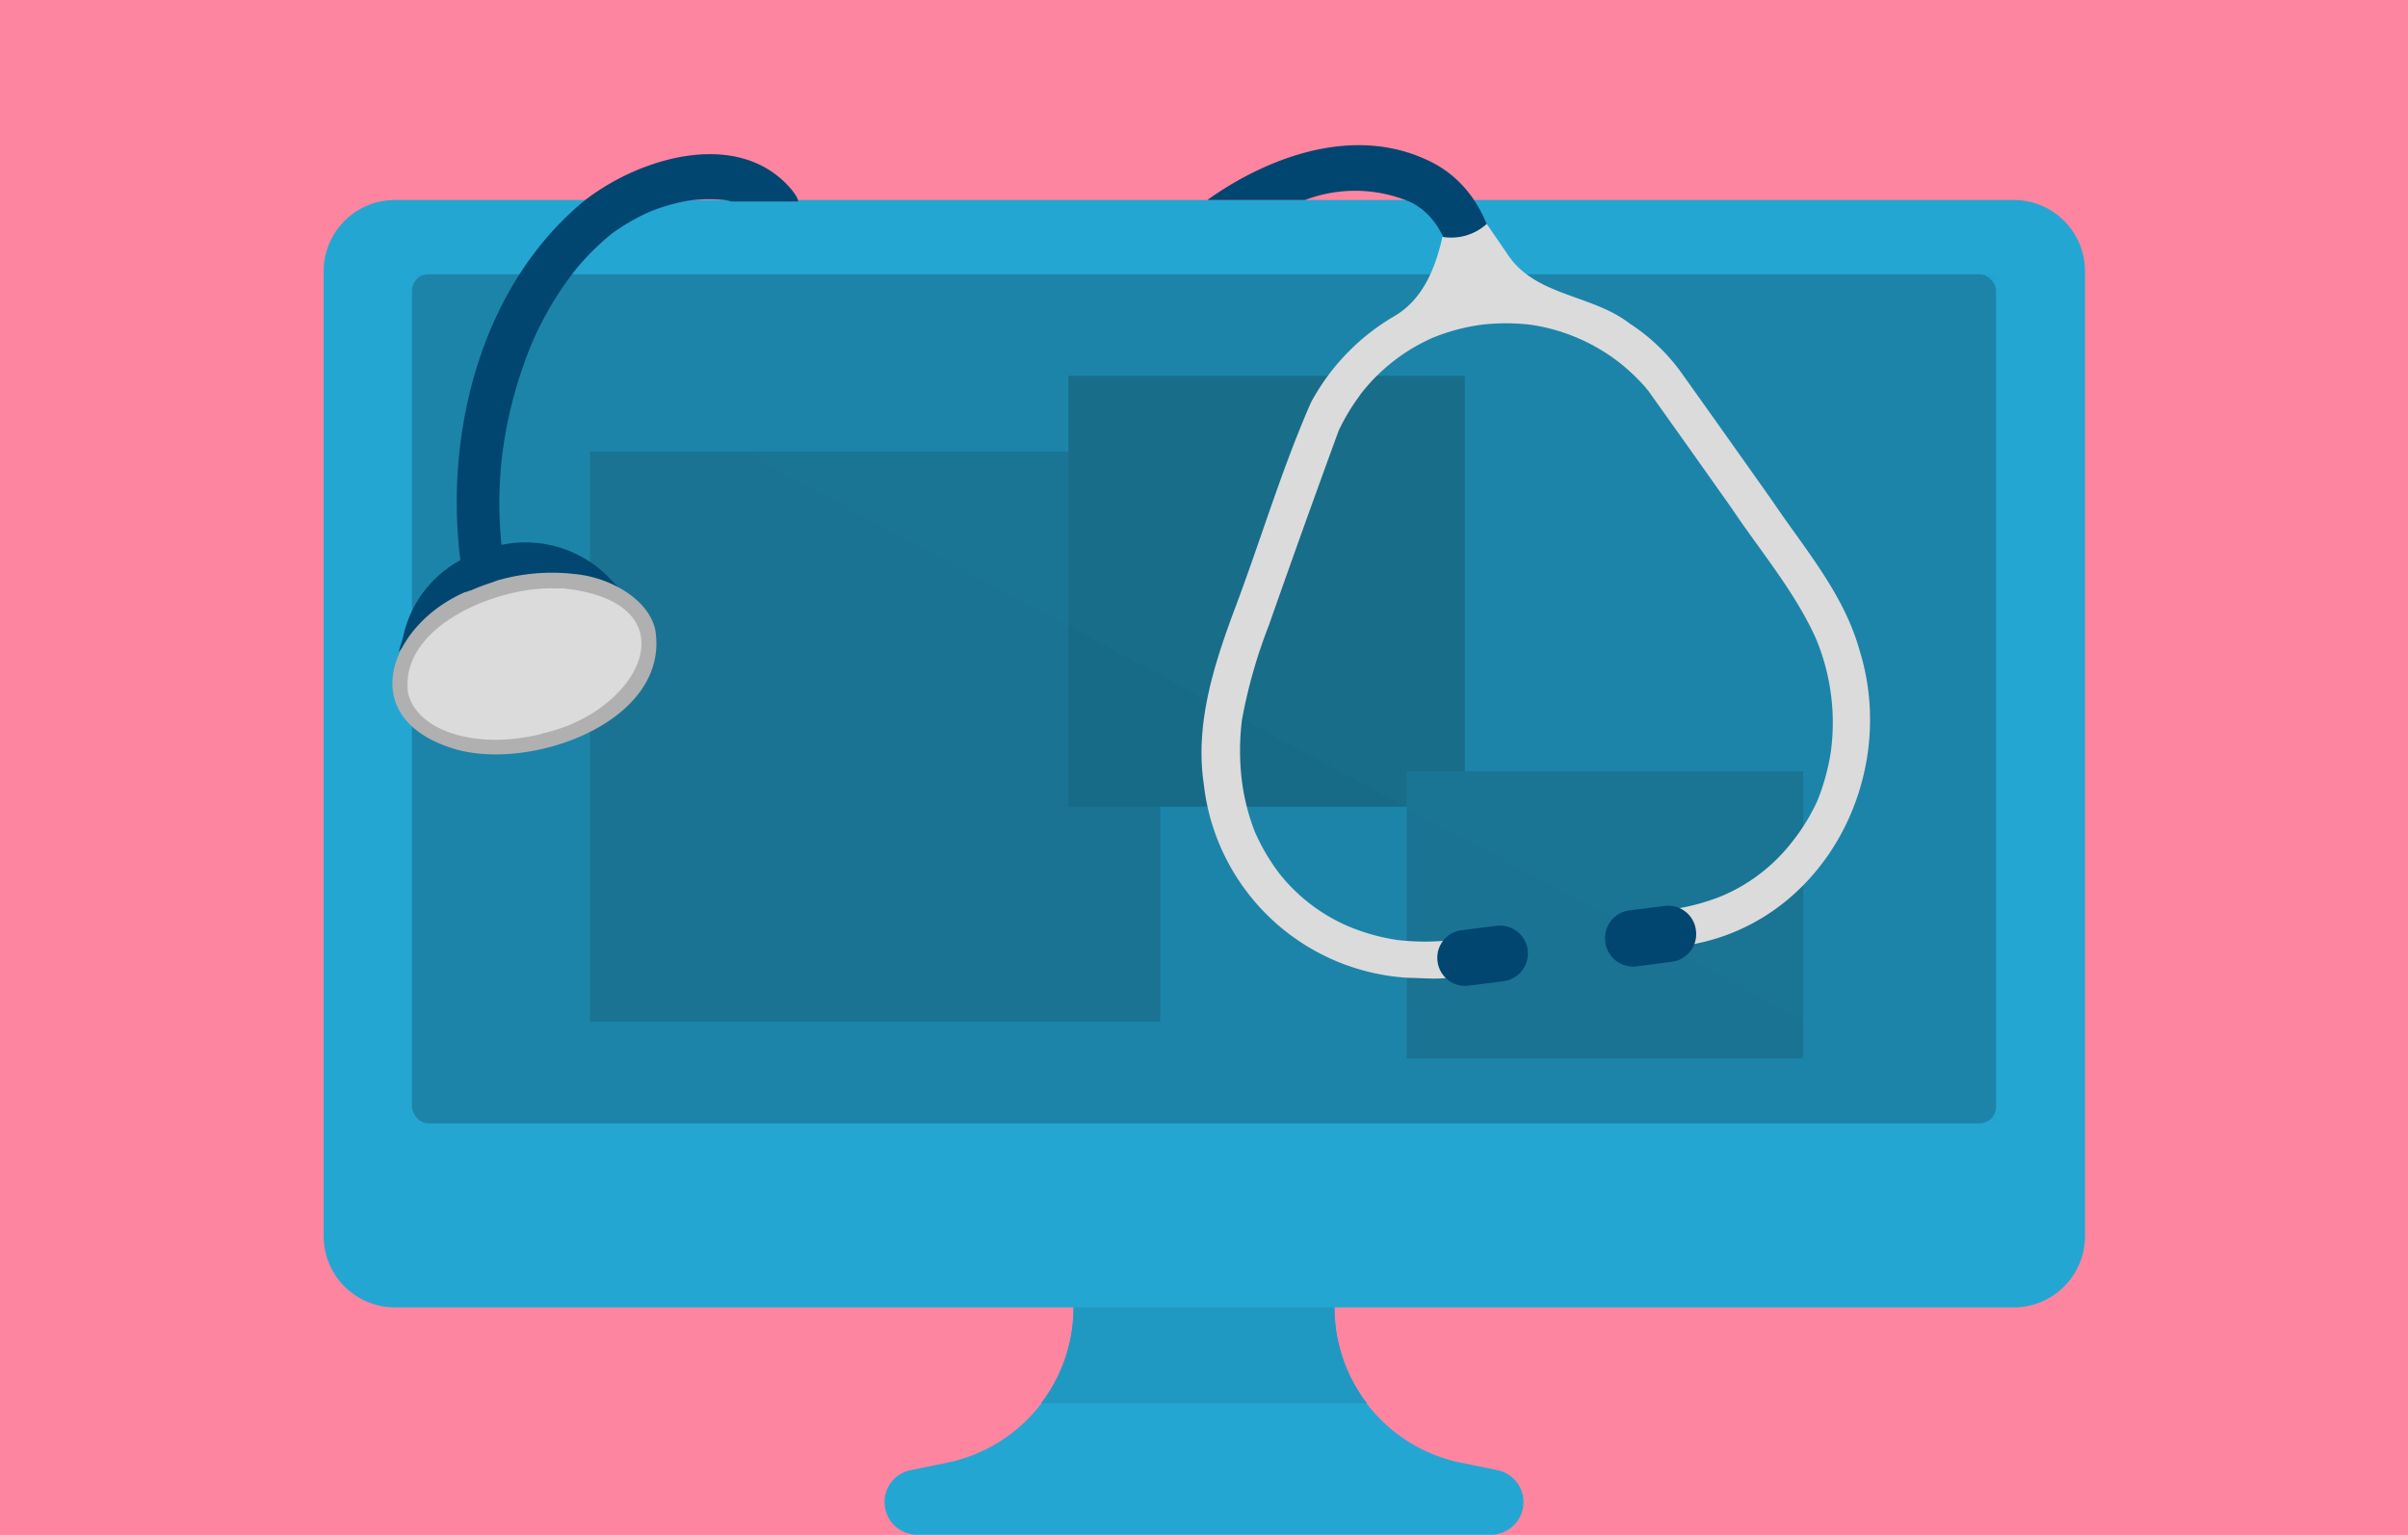
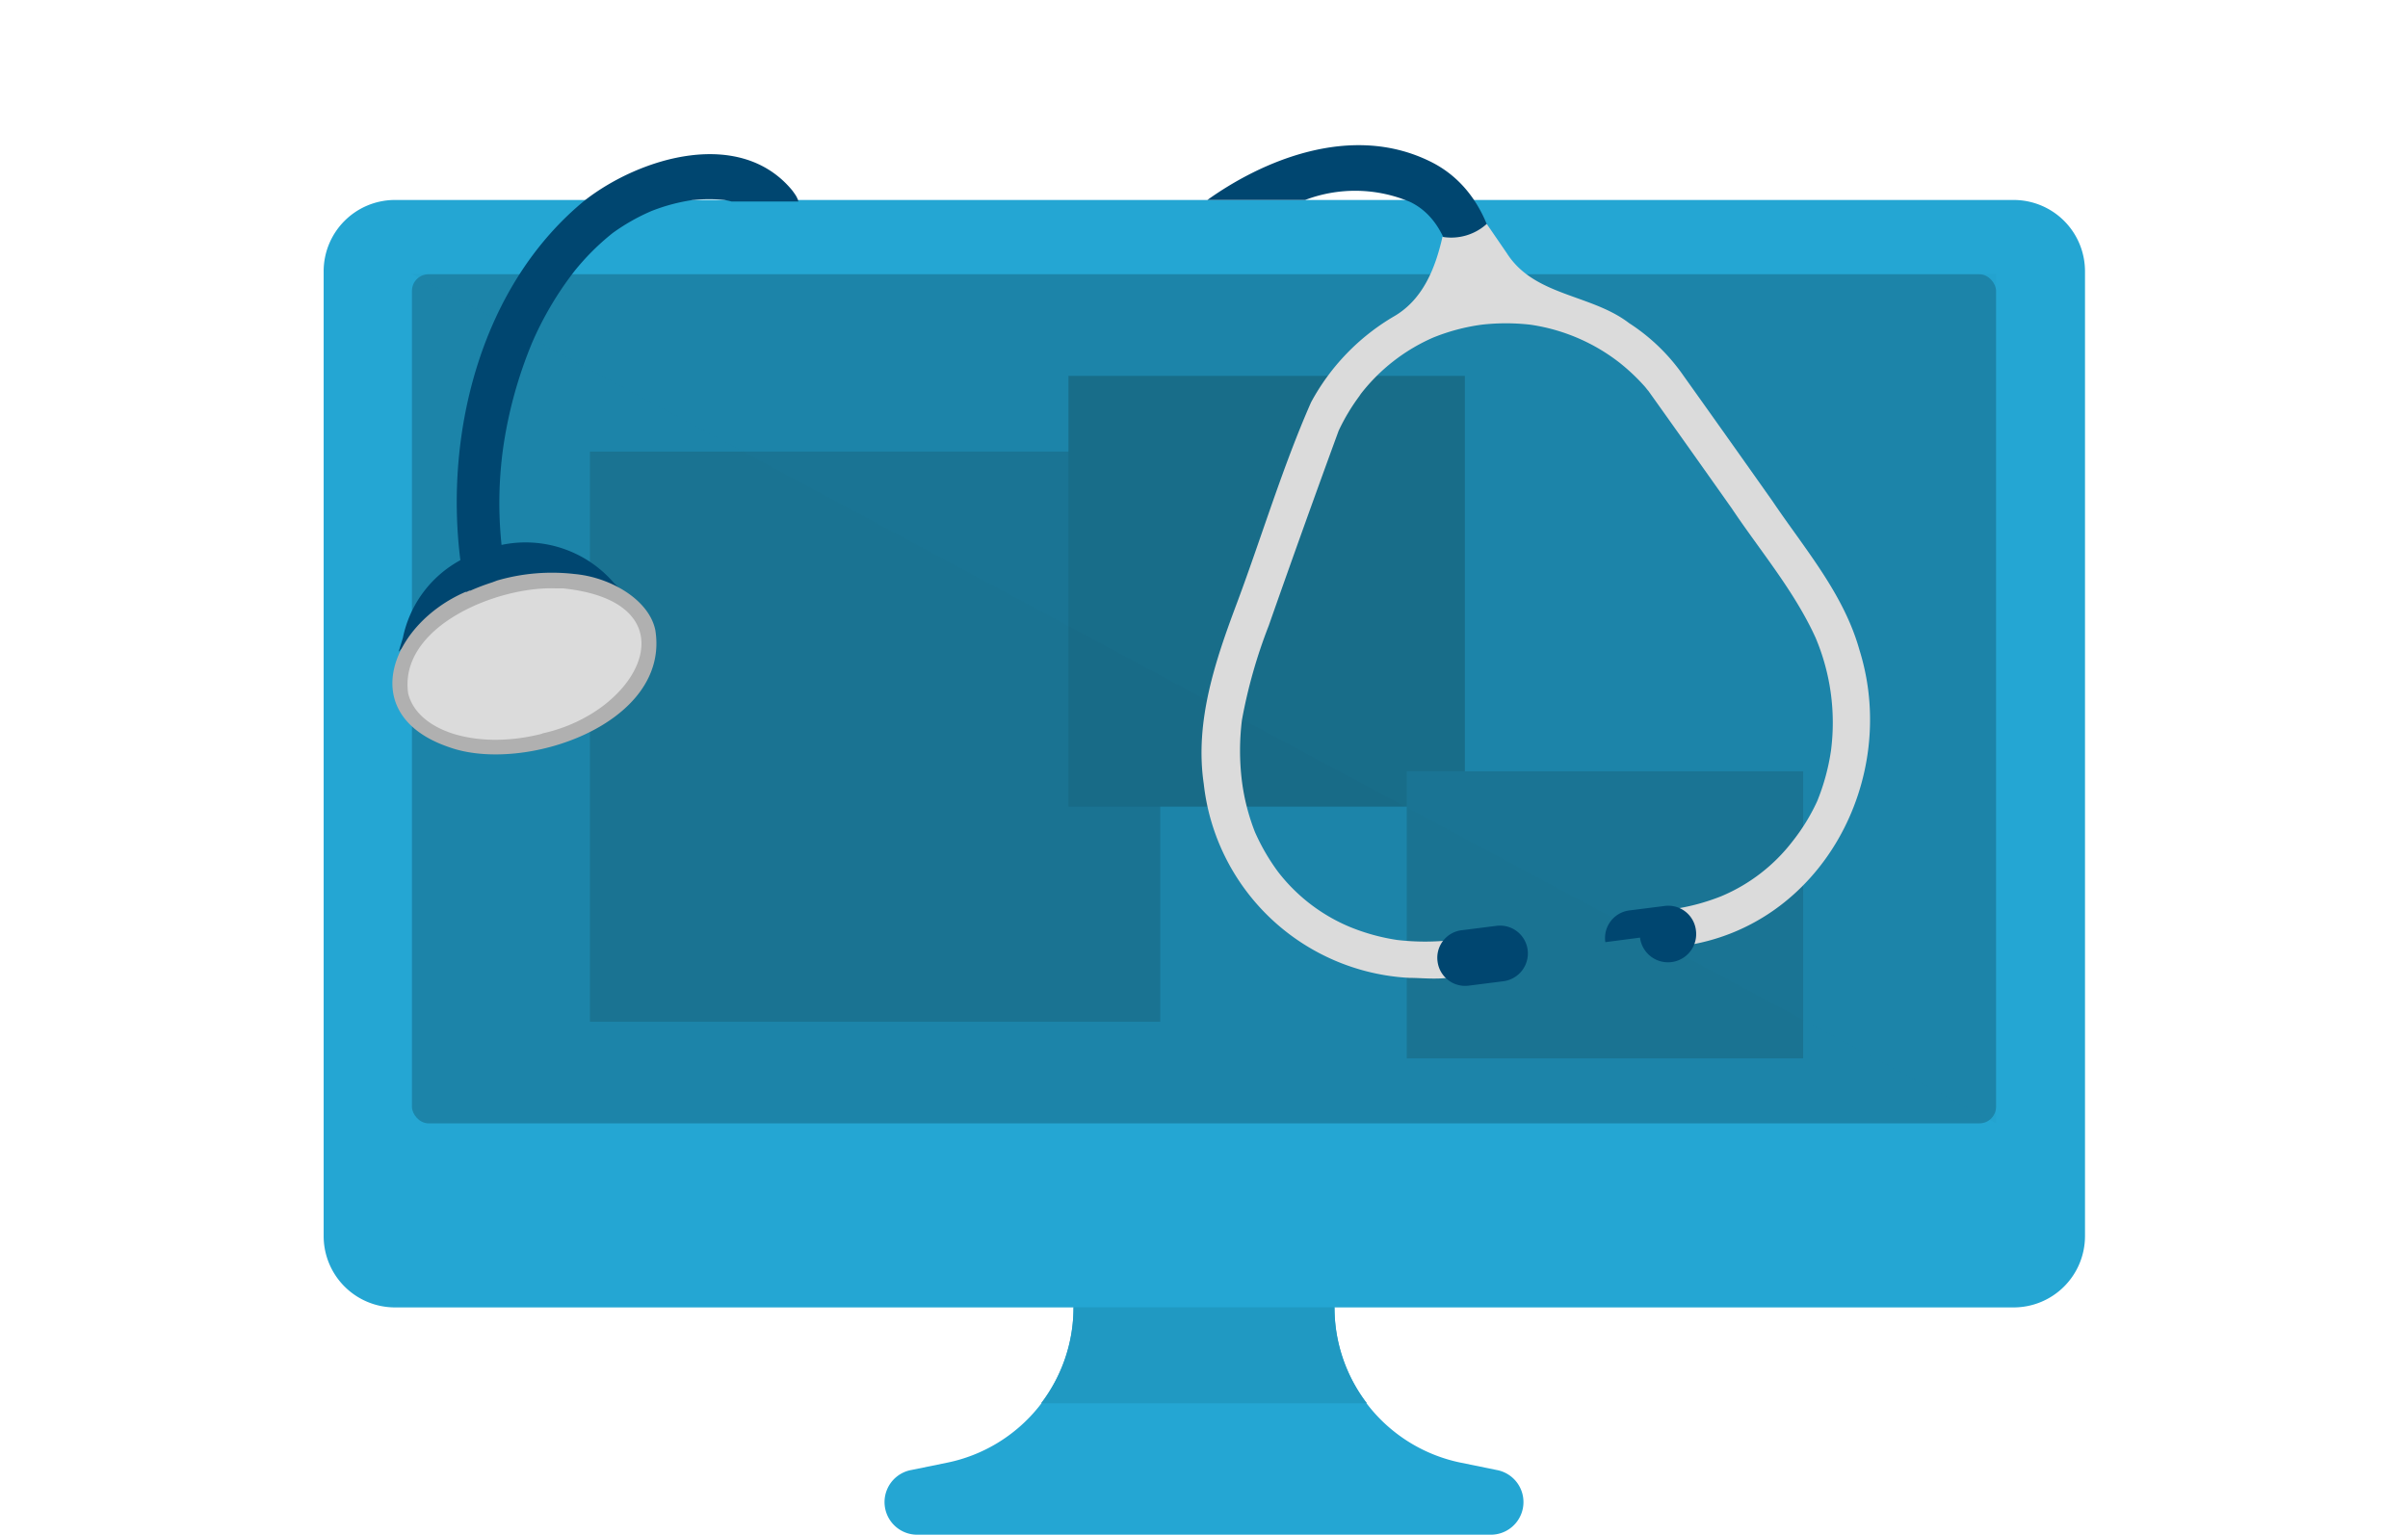
<svg xmlns="http://www.w3.org/2000/svg" viewBox="0 0 186 118.59">
  <defs>
    <style>.cls-1{isolation:isolate;}.cls-2{fill:#fd85a0;}.cls-3{fill:#24a6d3;}.cls-4,.cls-8{fill:#1c84a9;}.cls-5{fill:#2099c2;}.cls-6{fill:#1a7392;}.cls-7{fill:#186b87;}.cls-8{mix-blend-mode:multiply;opacity:0.08;}.cls-9{fill:#004670;}.cls-10{fill:#dbdbdb;}.cls-11{fill:#b0b0b0;}.cls-12{fill:#5a00d8;}</style>
  </defs>
  <g class="cls-1">
    <g id="Calque_2" data-name="Calque 2">
-       <rect class="cls-2" width="186" height="118.59" />
-     </g>
+       </g>
    <g id="Calque_1" data-name="Calque 1">
      <path class="cls-3" d="M155.54,15.45H30.46A5.51,5.51,0,0,0,25,21V95.51a5.51,5.51,0,0,0,5.51,5.5H82.92a12.2,12.2,0,0,1-9.78,12l-2.74.56a2.52,2.52,0,0,0,.5,5h44.2a2.52,2.52,0,0,0,.5-5l-2.74-.56a12.2,12.2,0,0,1-9.78-12h52.46a5.51,5.51,0,0,0,5.51-5.5V21A5.51,5.51,0,0,0,155.54,15.45Z" />
      <rect class="cls-4" x="31.82" y="21.19" width="122.36" height="65.6" rx="1.28" />
      <path class="cls-5" d="M105.59,108.42H80.41A12.2,12.2,0,0,0,82.92,101h20.16A12.2,12.2,0,0,0,105.59,108.42Z" />
      <rect class="cls-6" x="45.57" y="34.89" width="44.05" height="44.05" />
      <rect class="cls-7" x="82.53" y="29.04" width="30.62" height="33.28" />
      <rect class="cls-6" x="108.66" y="59.59" width="30.62" height="22.18" />
      <polygon class="cls-8" points="154.18 21.18 154.18 86.79 31.82 21.18 154.18 21.18" />
      <path class="cls-9" d="M61.21,14.73c-4-4.88-11.68-2.62-16,.72-8,6.52-10.9,17.9-9.65,27.83a8.84,8.84,0,0,0-4.44,6h0l-.33,1.08a18.16,18.16,0,0,1,5.46-4,1.66,1.66,0,1,0,3.16-1,16,16,0,0,1,3.76-.4h.65a28.15,28.15,0,0,1,4.41.86l-.81-.78h0a9,9,0,0,0-8.68-2.94,31,31,0,0,1,.12-7.46v0h0a33.63,33.63,0,0,1,2.27-8.23A25.66,25.66,0,0,1,44.33,21l0,0v0a18.75,18.75,0,0,1,3-3l0,0h0a15.63,15.63,0,0,1,3-1.7,14.27,14.27,0,0,1,3.2-.85h.06a11.74,11.74,0,0,1,2.37,0,5.41,5.41,0,0,1,.55.12h5.16C61.58,15.21,61.4,15,61.21,14.73Z" />
      <path class="cls-10" d="M50,48.84c.84,3.3-2.75,7.06-8,8.41-7.88,2.18-15.1-3-8.84-9C37,44.58,47.76,42.62,50,48.84Z" />
      <path class="cls-11" d="M50.62,48.69c-.47-2.33-3.42-4.08-6.22-4.34h0a15.16,15.16,0,0,0-6,.5L38,45h0a16.64,16.64,0,0,0-1.66.63l-.08,0-.21.1-.09,0c-5.77,2.49-8.57,9.52-1.26,12C40.48,59.8,51.78,55.93,50.62,48.69Zm-8.75,8c-4.94,1.26-9.58-.13-10.34-3.1-.76-5.19,6.9-8.32,11.42-8.13h.57C53.65,46.54,49.57,55,41.87,56.67Z" />
      <path class="cls-12" d="M111.87,18.9" />
      <path class="cls-9" d="M115.83,22.33a1.75,1.75,0,0,1-1.75,1.72h0a1.76,1.76,0,0,1-1.72-1.78c0-.14,0-5-3.42-6.66a10.88,10.88,0,0,0-8.13-.16H93.26c4.12-2.95,11-6,17.16-3C115.9,15.09,115.84,22,115.83,22.33Z" />
      <path class="cls-10" d="M105.08,30.47c.09-.11,0-.07,0,0Z" />
      <path class="cls-10" d="M143.63,50.22c-1.22-4.36-4.25-7.84-6.73-11.52q-3.41-4.83-6.84-9.64a15,15,0,0,0-4.23-4.1c-2.93-2.25-7.32-2.07-9.44-5.4l-1.55-2.26a4.09,4.09,0,0,1-3.42,1c-.56,2.47-1.54,4.9-3.81,6.18a17.11,17.11,0,0,0-6.34,6.6c-2.2,5-3.79,10.32-5.71,15.47-1.68,4.47-3.29,9.19-2.58,14a16.87,16.87,0,0,0,15.88,15c1.35,0,3.26.3,4.39-.51a1.47,1.47,0,0,0,0-2,1.37,1.37,0,0,0-1-.42,18.53,18.53,0,0,1-4.34,0,15.83,15.83,0,0,1-3.63-1,13.63,13.63,0,0,1-5.55-4.25,16,16,0,0,1-1.8-3.1,16.5,16.5,0,0,1-1-3.91,19.2,19.2,0,0,1,0-4.73A39.63,39.63,0,0,1,98,48.34q2.65-7.55,5.4-15.06a15.46,15.46,0,0,1,1.7-2.81l-.1.11A14.33,14.33,0,0,1,110.89,26l-.21.09a15.49,15.49,0,0,1,3.73-1,16.36,16.36,0,0,1,3.83,0A14.63,14.63,0,0,1,125.07,28l0,0a15.54,15.54,0,0,1,2,1.89c.11.13.43.58.09.08q3.31,4.64,6.6,9.3c2.2,3.29,4.82,6.36,6.48,10a16.84,16.84,0,0,1,1.19,8.72,16.75,16.75,0,0,1-1.07,3.92A15.2,15.2,0,0,1,138.46,65a13.55,13.55,0,0,1-5.5,4.24,16.57,16.57,0,0,1-3.72,1,1.42,1.42,0,0,0-.86.66A1.45,1.45,0,0,0,130,73.08C140.68,71.59,146.75,60.19,143.63,50.22Zm-7.71,17.33Z" />
      <path class="cls-10" d="M125,27.92c-.09-.07-.28-.2,0,0Z" />
-       <path class="cls-9" d="M131,71.9A2.15,2.15,0,0,0,128.54,70l-2.69.34A2.15,2.15,0,0,0,124,72.79h0a2.16,2.16,0,0,0,2.41,1.87l2.68-.35A2.15,2.15,0,0,0,131,71.9Z" />
+       <path class="cls-9" d="M131,71.9A2.15,2.15,0,0,0,128.54,70l-2.69.34A2.15,2.15,0,0,0,124,72.79h0l2.68-.35A2.15,2.15,0,0,0,131,71.9Z" />
      <path class="cls-9" d="M118,73.39a2.15,2.15,0,0,0-2.41-1.86l-2.69.34a2.14,2.14,0,0,0-1.86,2.41h0a2.15,2.15,0,0,0,2.41,1.87l2.68-.34A2.17,2.17,0,0,0,118,73.39Z" />
    </g>
  </g>
</svg>